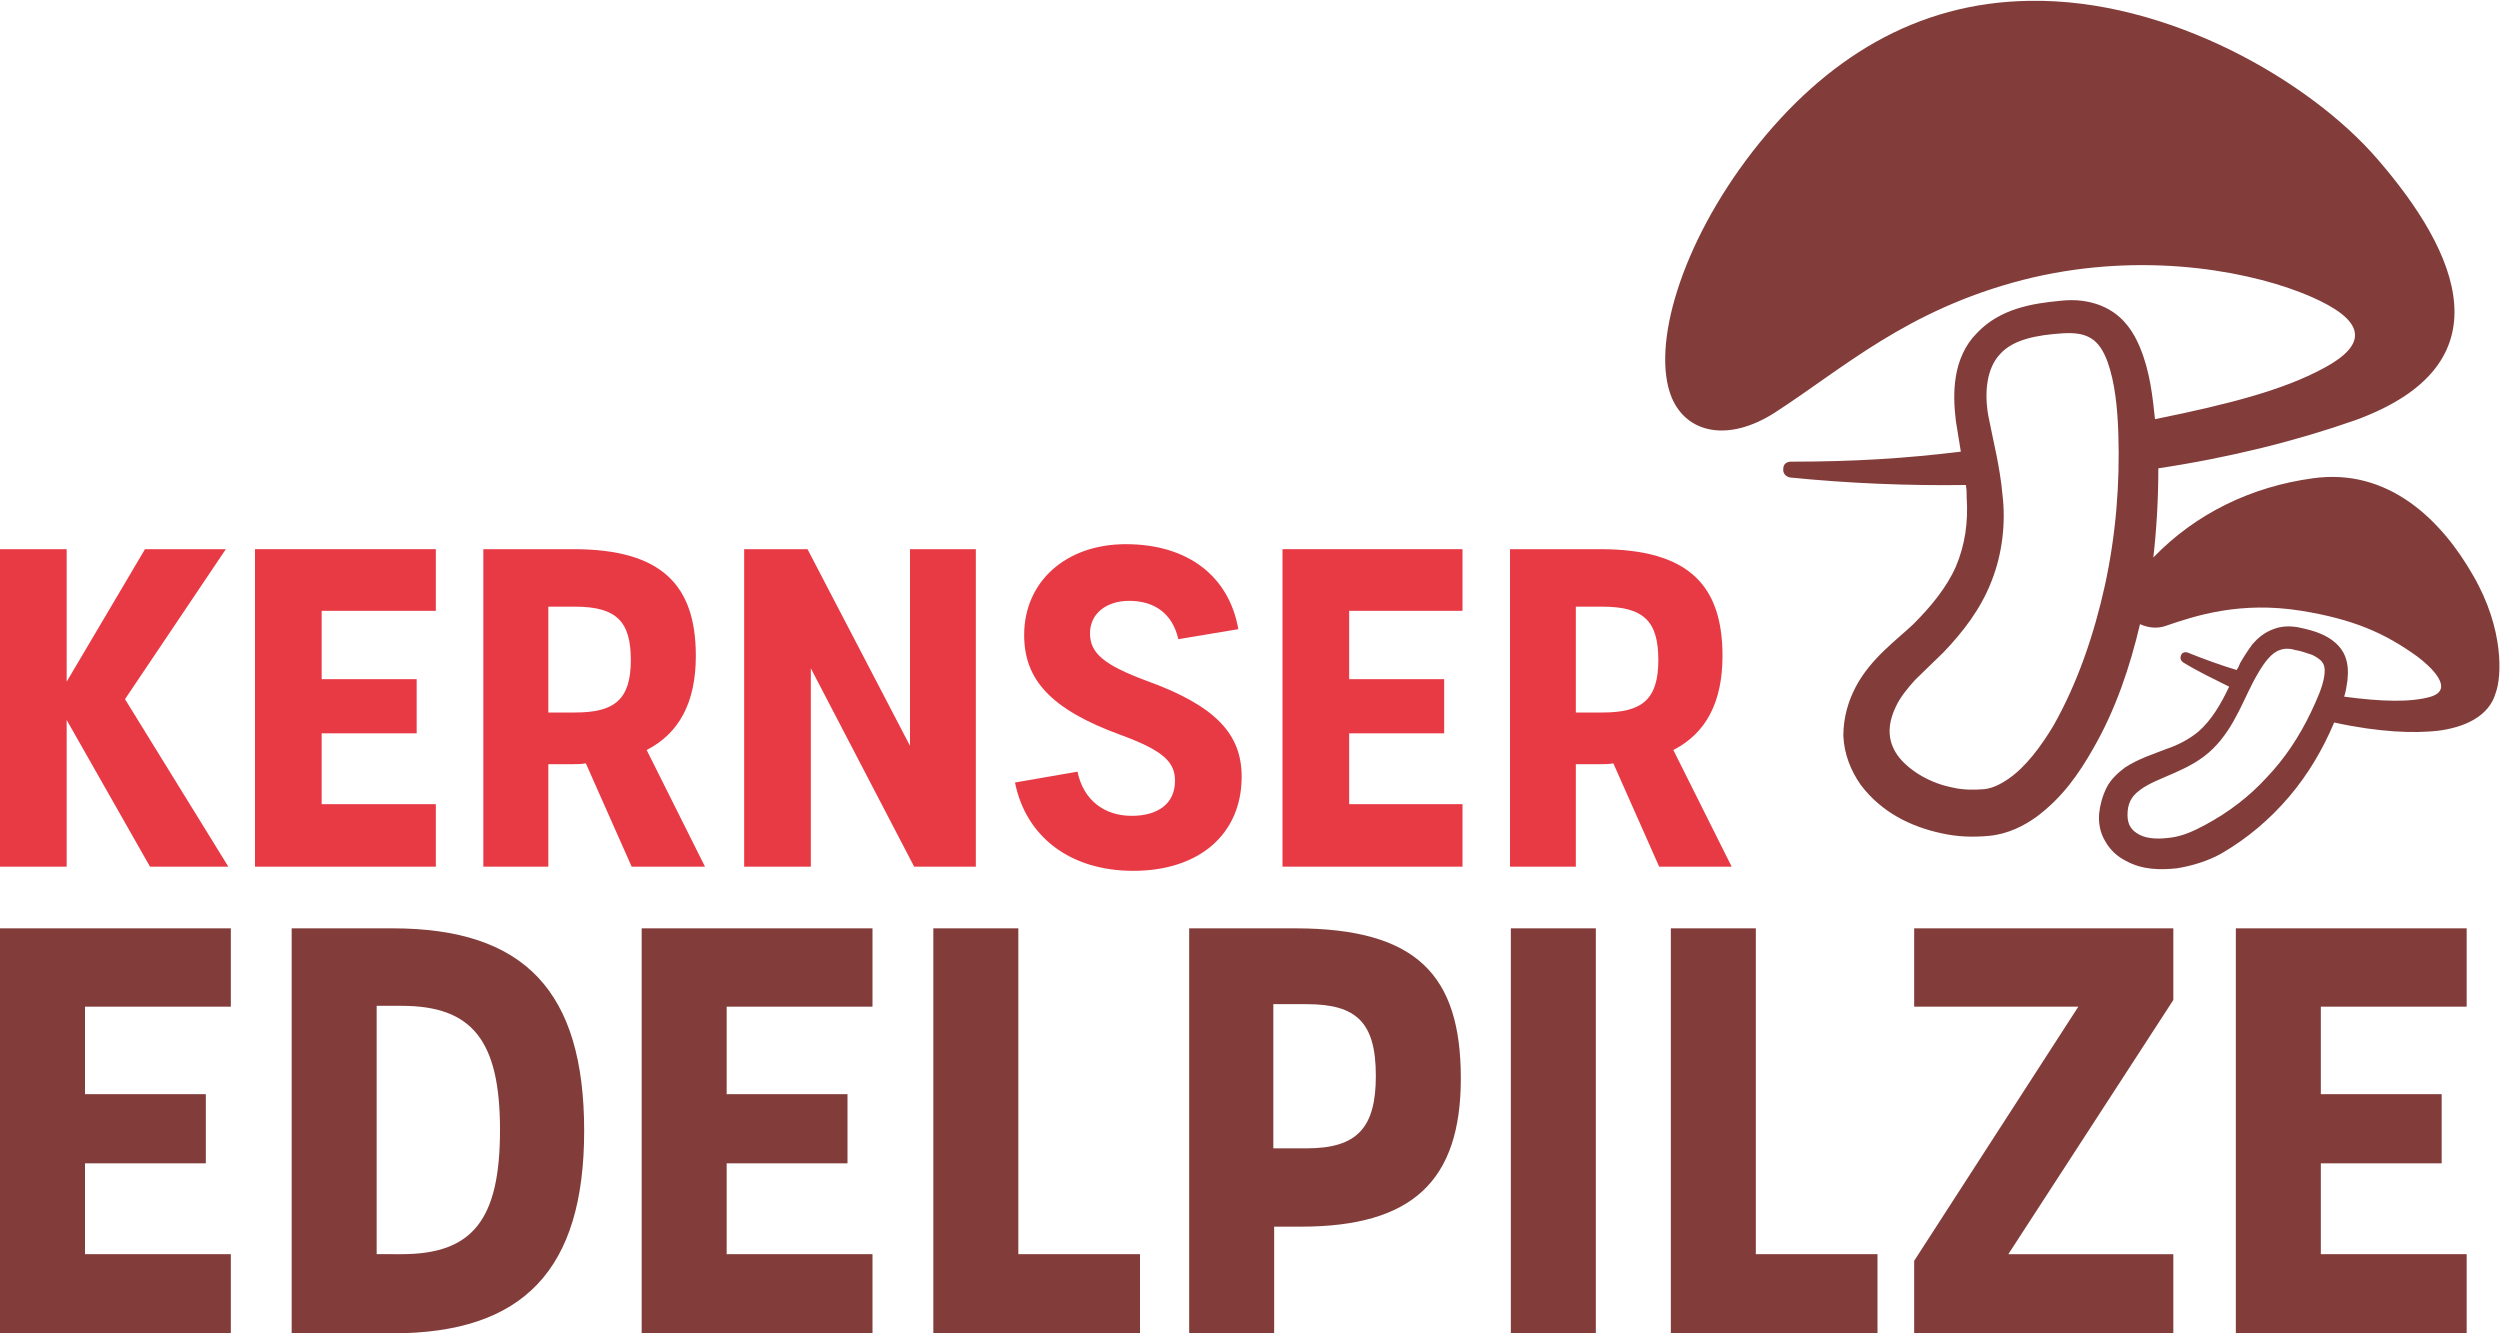
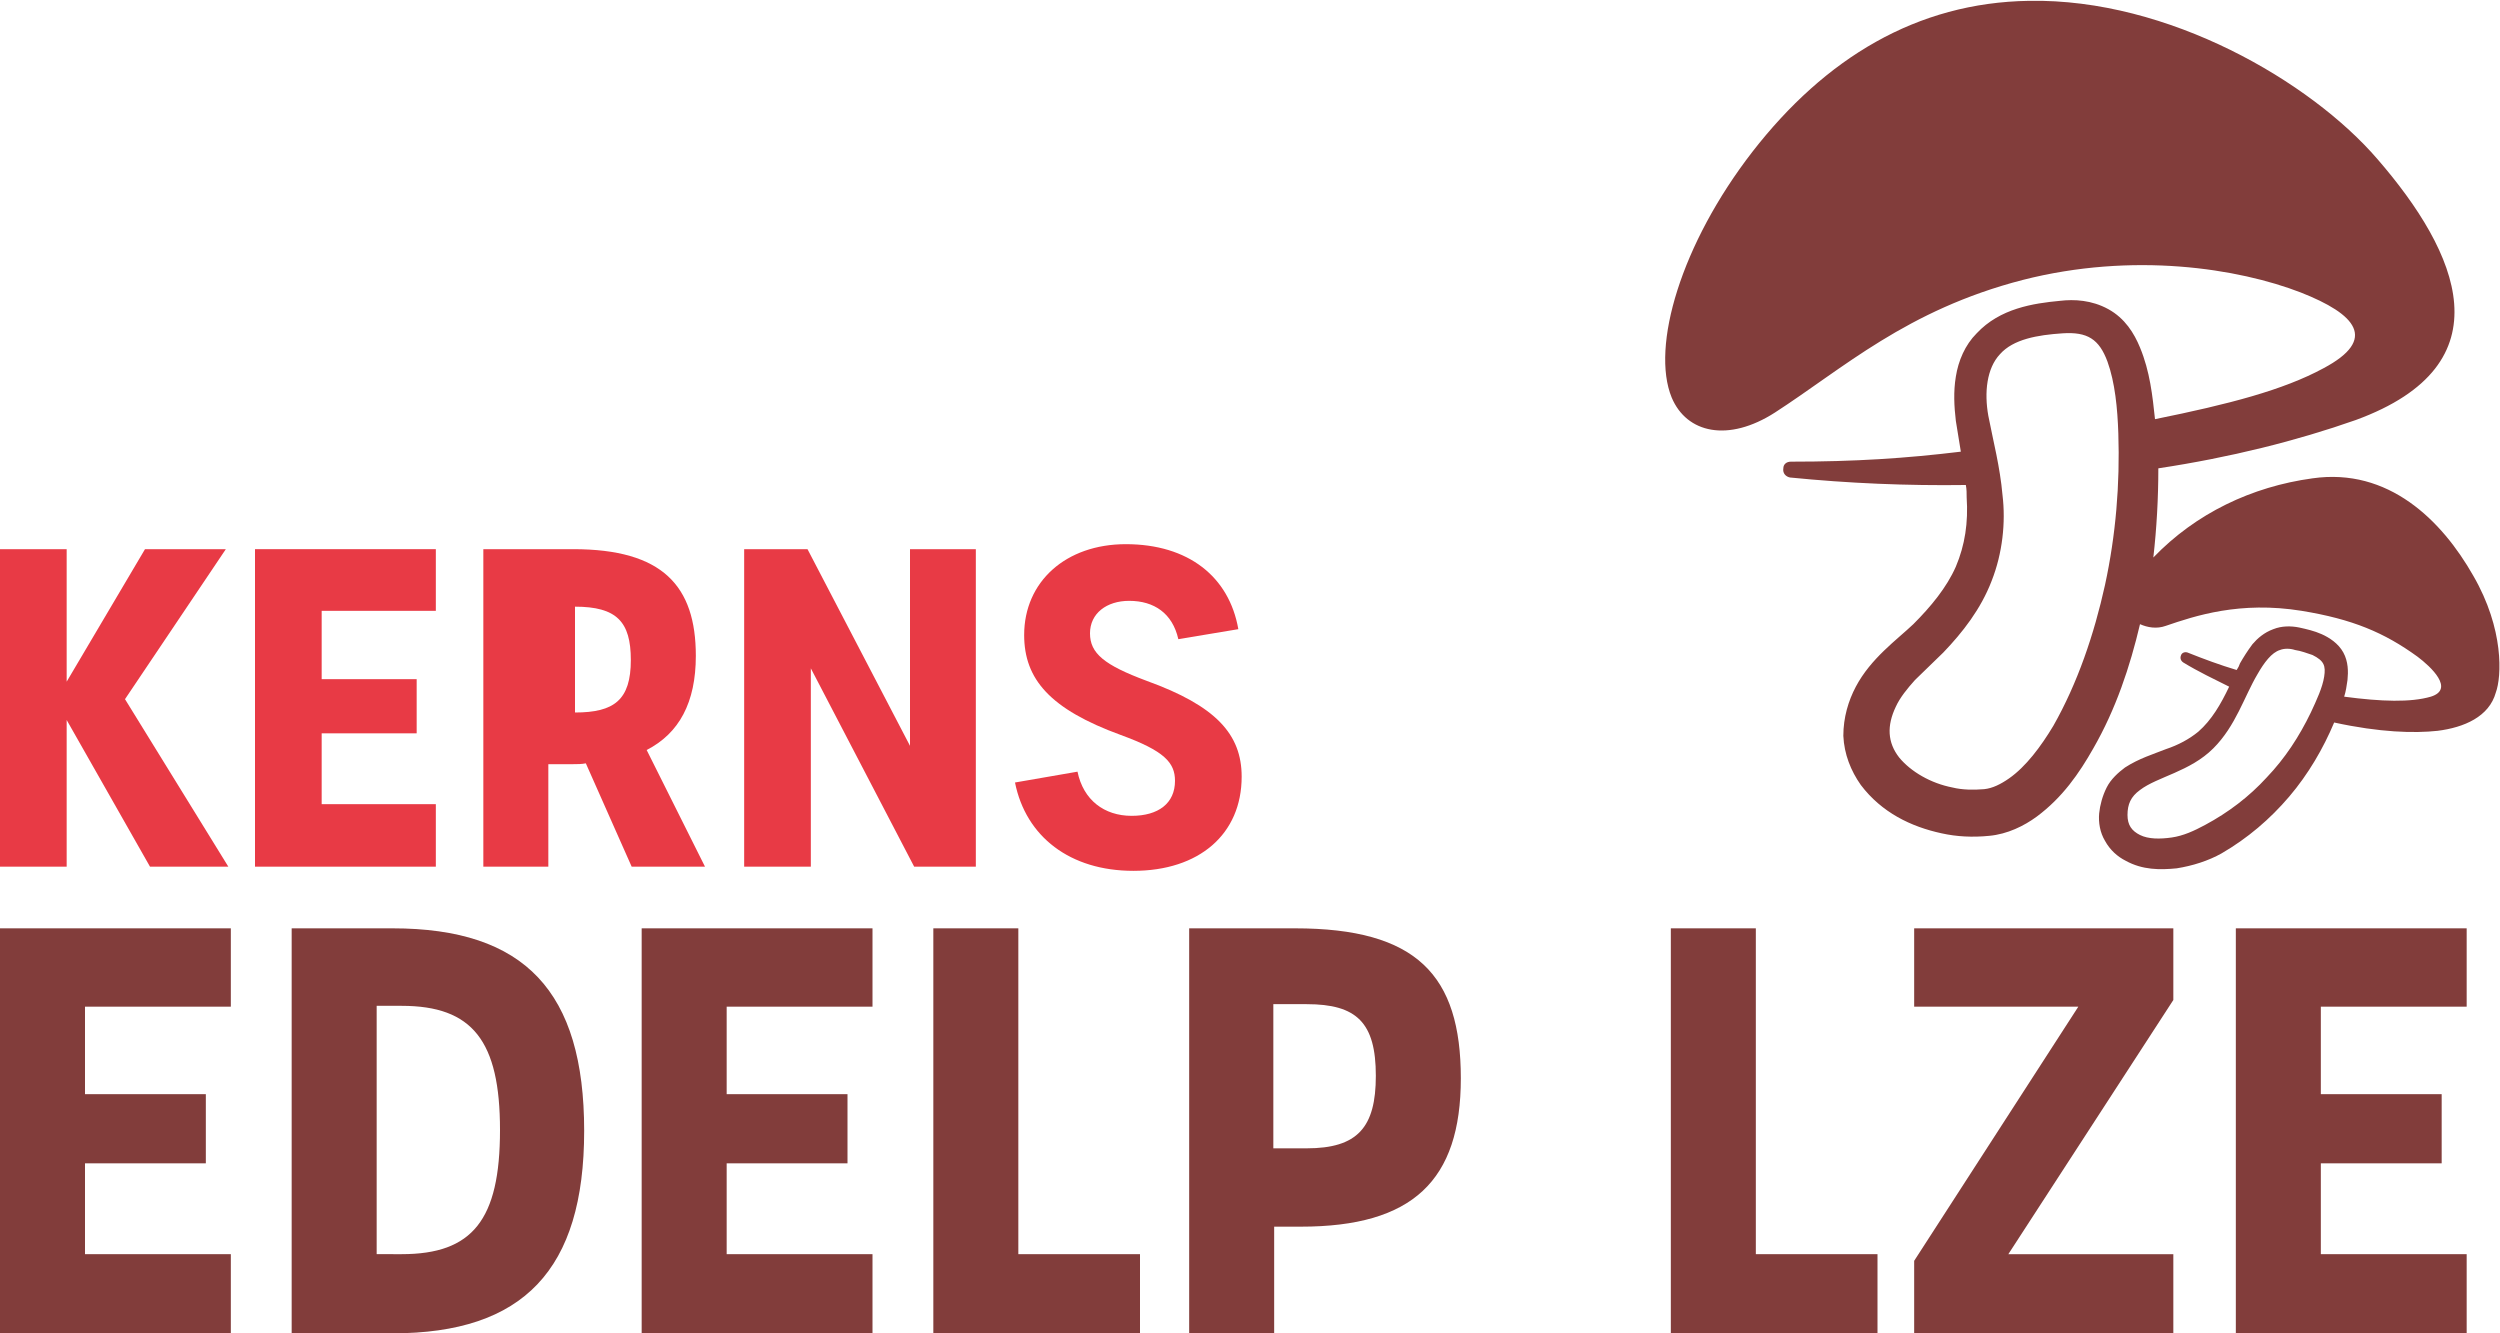
<svg xmlns="http://www.w3.org/2000/svg" version="1.1" id="Ebene_1" x="0px" y="0px" width="300px" height="160px" viewBox="0 0 300 160" style="enable-background:new 0 0 300 160;" xml:space="preserve">
  <style type="text/css">
	.st0{fill:#E83A45;}
	.st1{fill:#823D3B;}
</style>
  <polygon class="st0" points="17.4,65.9 8,81.8 8,65.9 0,65.9 0,104 8,104 8,86.4 18,104 27.4,104 15,83.9 27.1,65.9 " />
  <polygon class="st0" points="30.6,65.9 52.3,65.9 52.3,73.3 38.6,73.3 38.6,81.5 50,81.5 50,88 38.6,88 38.6,96.5 52.3,96.5   52.3,104 30.6,104 " />
  <g>
-     <path class="st0" d="M75.8,104l-5.5-12.4c-0.5,0.1-1,0.1-1.5,0.1h-3V104H58V65.9h10.8c10.7,0,14.7,4.4,14.7,12.8   c0,5.6-2,9.3-5.9,11.3l7,14H75.8z M65.8,85.5H69c4.7,0,6.7-1.5,6.7-6.3c0-4.6-1.7-6.4-6.7-6.4h-3.2V85.5z" />
+     <path class="st0" d="M75.8,104l-5.5-12.4c-0.5,0.1-1,0.1-1.5,0.1h-3V104H58V65.9h10.8c10.7,0,14.7,4.4,14.7,12.8   c0,5.6-2,9.3-5.9,11.3l7,14H75.8z M65.8,85.5H69c4.7,0,6.7-1.5,6.7-6.3c0-4.6-1.7-6.4-6.7-6.4V85.5z" />
    <polygon class="st0" points="117.1,65.9 117.1,104 109.7,104 97.3,80.2 97.3,104 89.3,104 89.3,65.9 96.9,65.9 109.2,89.5    109.2,65.9  " />
    <path class="st0" d="M121.8,93.9l7.5-1.3c0.7,3.4,3.2,5.3,6.5,5.3c3.2,0,5.2-1.5,5.2-4.2c0-2.2-1.3-3.6-6.5-5.5   c-8.5-3.1-11.6-6.7-11.6-12c0-6.4,5-10.9,12.2-10.9c7.5,0,12.4,3.9,13.5,10.2l-7.2,1.2c-0.7-3.1-2.9-4.6-5.9-4.6   c-2.7,0-4.7,1.5-4.7,3.9c0,2.4,1.7,3.8,6.8,5.7c8.3,3,11.4,6.4,11.4,11.5c0,6.9-5.1,11.3-13,11.3   C128.4,104.5,123.1,100.4,121.8,93.9" />
-     <polygon class="st0" points="153.9,65.9 175.5,65.9 175.5,73.3 161.9,73.3 161.9,81.5 173.3,81.5 173.3,88 161.9,88 161.9,96.5    175.5,96.5 175.5,104 153.9,104  " />
-     <path class="st0" d="M199.1,104l-5.5-12.4c-0.5,0.1-1,0.1-1.5,0.1h-3V104h-7.9V65.9h10.8c10.7,0,14.7,4.4,14.7,12.8   c0,5.6-2,9.3-5.9,11.3l7,14H199.1z M189.1,85.5h3.2c4.7,0,6.7-1.5,6.7-6.3c0-4.6-1.7-6.4-6.7-6.4h-3.2V85.5z" />
    <polygon class="st1" points="0,111.4 27.7,111.4 27.7,120.8 10.2,120.8 10.2,131.3 24.7,131.3 24.7,139.6 10.2,139.6 10.2,150.5    27.7,150.5 27.7,160 0,160  " />
    <path class="st1" d="M35,111.4h12.1c15.9,0,23,7.6,23,24.3c0,16.7-7.3,24.3-23,24.3H35V111.4z M48.2,150.5   c8.5,0,11.8-4.1,11.8-14.9c0-10.7-3.3-14.9-11.8-14.9h-3v29.8H48.2z" />
    <polygon class="st1" points="77,111.4 104.7,111.4 104.7,120.8 87.2,120.8 87.2,131.3 101.7,131.3 101.7,139.6 87.2,139.6    87.2,150.5 104.7,150.5 104.7,160 77,160  " />
    <polygon class="st1" points="112,111.4 122.2,111.4 122.2,150.5 136.8,150.5 136.8,160 112,160  " />
    <path class="st1" d="M142.7,111.4h12.7c14.6,0,19.9,5.6,19.9,18c0,12.3-5.8,17.8-19.2,17.8h-3.2V160h-10.2V111.4z M156.8,137.8   c6.1,0,8.3-2.5,8.3-8.7c0-6.4-2.3-8.6-8.3-8.6h-4v17.3H156.8z" />
-     <rect x="181.3" y="111.4" class="st1" width="10.2" height="48.6" />
    <polygon class="st1" points="200.5,111.4 210.7,111.4 210.7,150.5 225.3,150.5 225.3,160 200.5,160  " />
    <polygon class="st1" points="229.7,151.3 249.4,120.8 229.7,120.8 229.7,111.4 260.8,111.4 260.8,120 241,150.5 260.8,150.5    260.8,160 229.7,160  " />
    <polygon class="st1" points="268.3,111.4 296,111.4 296,120.8 278.5,120.8 278.5,131.3 293,131.3 293,139.6 278.5,139.6    278.5,150.5 296,150.5 296,160 268.3,160  " />
    <path class="st1" d="M296.8,69.1c-3.8-6.7-10.2-13-19.3-11.7c-7.3,1-14,4.2-19.1,9.5c0.4-3.5,0.6-7.1,0.6-10.7   c8.6-1.3,16.6-3.3,23.7-5.8c18.3-6.7,12.3-20.1,2.6-31.3c-8-9.3-25.1-19.3-41.8-19C230,0.3,219,7,210.3,18.2   c-8.6,11.1-12.2,23.4-9.7,29.5c1.8,4.3,6.8,5.4,12.4,1.8c8.2-5.3,15.8-12.3,29.7-15.9c13.3-3.4,25.9-1.4,33.4,1.5   c6.6,2.6,9.3,5.6,2.7,9.1c-4.8,2.6-11.3,4.3-20.2,6.1c-0.3-2.8-0.6-5.7-1.8-8.6c-0.7-1.7-1.8-3.5-3.8-4.6c-2-1.1-4.1-1.2-5.8-1   c-3.2,0.3-7.2,0.9-10,3.9c-1.4,1.4-2.2,3.3-2.5,5.2c-0.3,1.8-0.2,3.6,0,5.3c0.2,1.2,0.4,2.5,0.6,3.7c-6.6,0.8-12.7,1.2-20.4,1.2   c-0.5,0-0.9,0.3-0.9,0.8c-0.1,0.6,0.3,1,0.8,1.1c7,0.7,14.1,1,21.1,0.9c0.1,0.5,0.1,1,0.1,1.5c0.2,3-0.2,5.7-1.3,8.3   c-1.1,2.5-3,4.8-5.1,6.9c-2,1.9-5.1,4.1-6.9,7.5c-0.9,1.7-1.5,3.7-1.5,5.9c0.1,2.2,0.9,4.2,2.1,5.9c2.5,3.3,6,5,9.7,5.8   c1.8,0.4,3.7,0.5,5.7,0.3c2.2-0.2,4.2-1.2,5.7-2.3c3.1-2.3,5.1-5.2,6.8-8.2c2.7-4.7,4.4-9.8,5.6-14.9c0.9,0.4,2,0.6,3.1,0.2   c3.5-1.2,8.9-3,16.3-1.8c6.1,1,9.9,2.6,13.9,5.5c1.6,1.2,4.5,3.9,1.6,4.8c-2.4,0.7-5.9,0.6-10.4,0c0.2-0.6,0.3-1.3,0.4-2   c0.1-1,0.1-2.2-0.5-3.3c-0.6-1.1-1.7-1.8-2.6-2.2c-0.9-0.4-1.8-0.6-2.7-0.8c-1-0.2-2.1-0.2-3.1,0.2c-1.1,0.4-1.9,1.1-2.5,1.8   c-0.6,0.8-1.1,1.6-1.5,2.3c-0.1,0.3-0.2,0.5-0.4,0.8c-2-0.6-3.9-1.3-5.9-2.1c-0.3-0.1-0.7,0-0.8,0.4c-0.1,0.3,0,0.6,0.3,0.8   c1.8,1.1,3.7,2,5.5,2.9c-1,2.1-2.1,4-3.7,5.4c-1.1,0.9-2.4,1.6-3.9,2.1c-1.5,0.6-3.2,1.1-4.9,2.2c-0.8,0.6-1.7,1.4-2.2,2.4   c-0.5,1-0.8,2.1-0.9,3.1c-0.1,1.1,0.1,2.3,0.7,3.3c0.6,1.1,1.5,1.9,2.5,2.4c2,1.1,4.1,1.1,6.1,0.9c1.9-0.3,3.8-0.9,5.4-1.8   c3.1-1.8,5.8-4.1,8.1-6.8c2.3-2.7,4.1-5.8,5.4-8.9c5.5,1.2,9.6,1.3,12.4,1c3.2-0.4,6.2-1.7,7-4.6C300.2,81.2,300.5,75.5,296.8,69.1    M252.6,70.2c-1.3,5.9-3.3,11.8-6.2,16.9c-1.5,2.5-3.3,4.9-5.3,6.3c-1,0.7-2,1.2-3,1.3c-1.2,0.1-2.6,0.1-3.8-0.2   c-2.6-0.5-5-1.9-6.4-3.6c-1.4-1.8-1.5-3.8-0.4-6.1c0.5-1.1,1.4-2.2,2.3-3.2l3.4-3.3c2.3-2.4,4.5-5.2,5.8-8.6   c1.3-3.3,1.7-7,1.3-10.3c-0.3-3.4-1.1-6.4-1.7-9.5c-0.5-2.8-0.2-5.7,1.4-7.4c1.6-1.8,4.5-2.3,7.5-2.5c3-0.2,4.4,0.7,5.4,3.4   c0.9,2.5,1.2,5.6,1.3,8.6C254.4,58.1,253.9,64.2,252.6,70.2 M278.9,81.2c-0.2,1.3-0.9,2.8-1.6,4.3c-1.4,2.9-3.1,5.5-5.3,7.8   c-2.1,2.3-4.6,4.2-7.4,5.7c-1.3,0.7-2.6,1.3-4,1.5c-1.4,0.2-2.8,0.2-3.8-0.3c-1-0.5-1.5-1.2-1.5-2.4c0-1.3,0.4-2.2,1.5-3   c2.1-1.6,6-2.2,8.8-5c2.7-2.7,3.7-6.2,5.3-8.9c0.8-1.4,1.7-2.6,2.7-2.9c0.5-0.2,1.2-0.2,1.8,0c0.7,0.1,1.5,0.4,2.1,0.6   C278.9,79.3,279.1,79.9,278.9,81.2" />
  </g>
</svg>